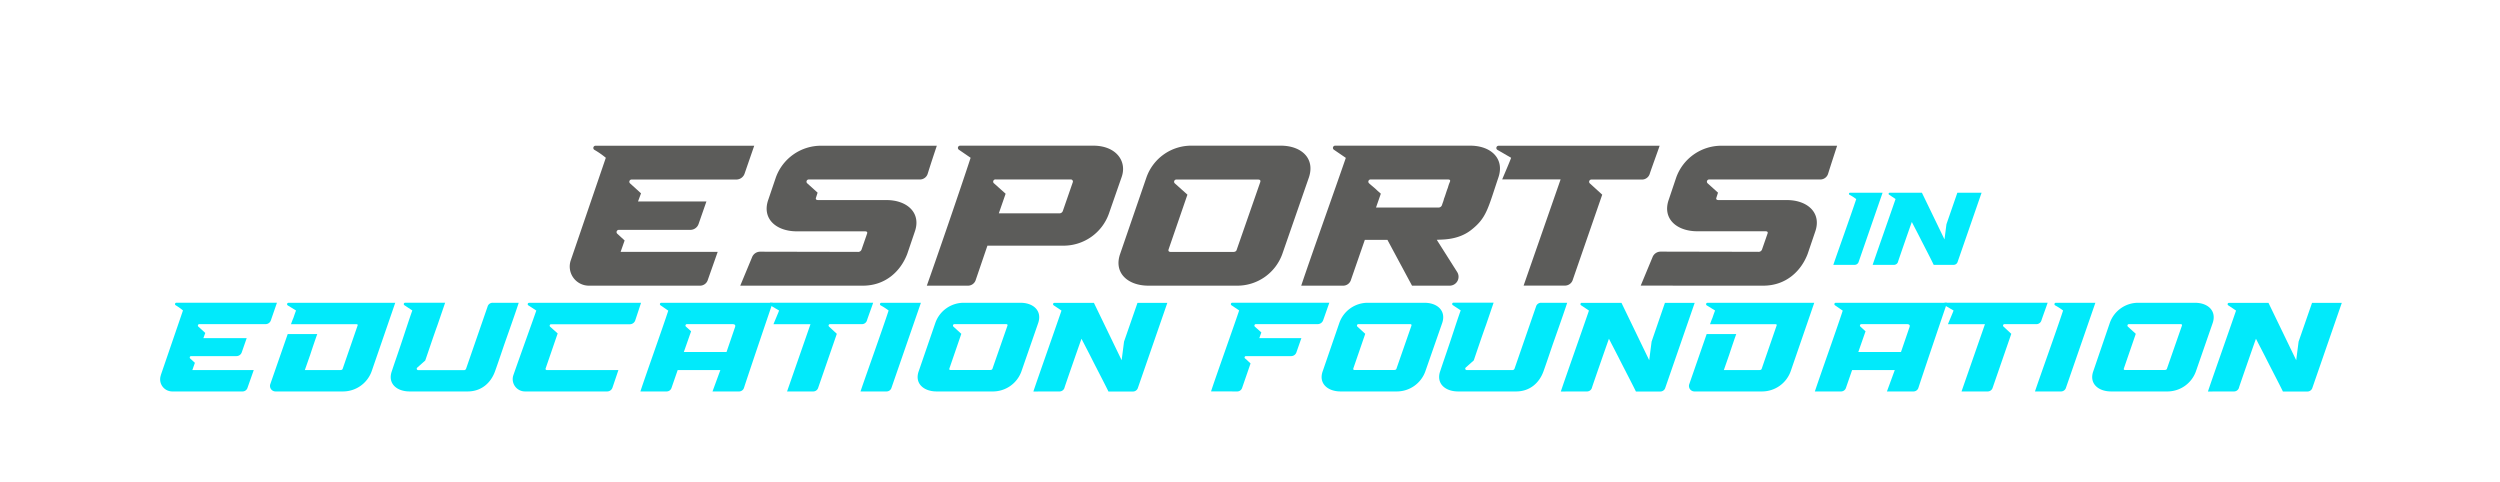
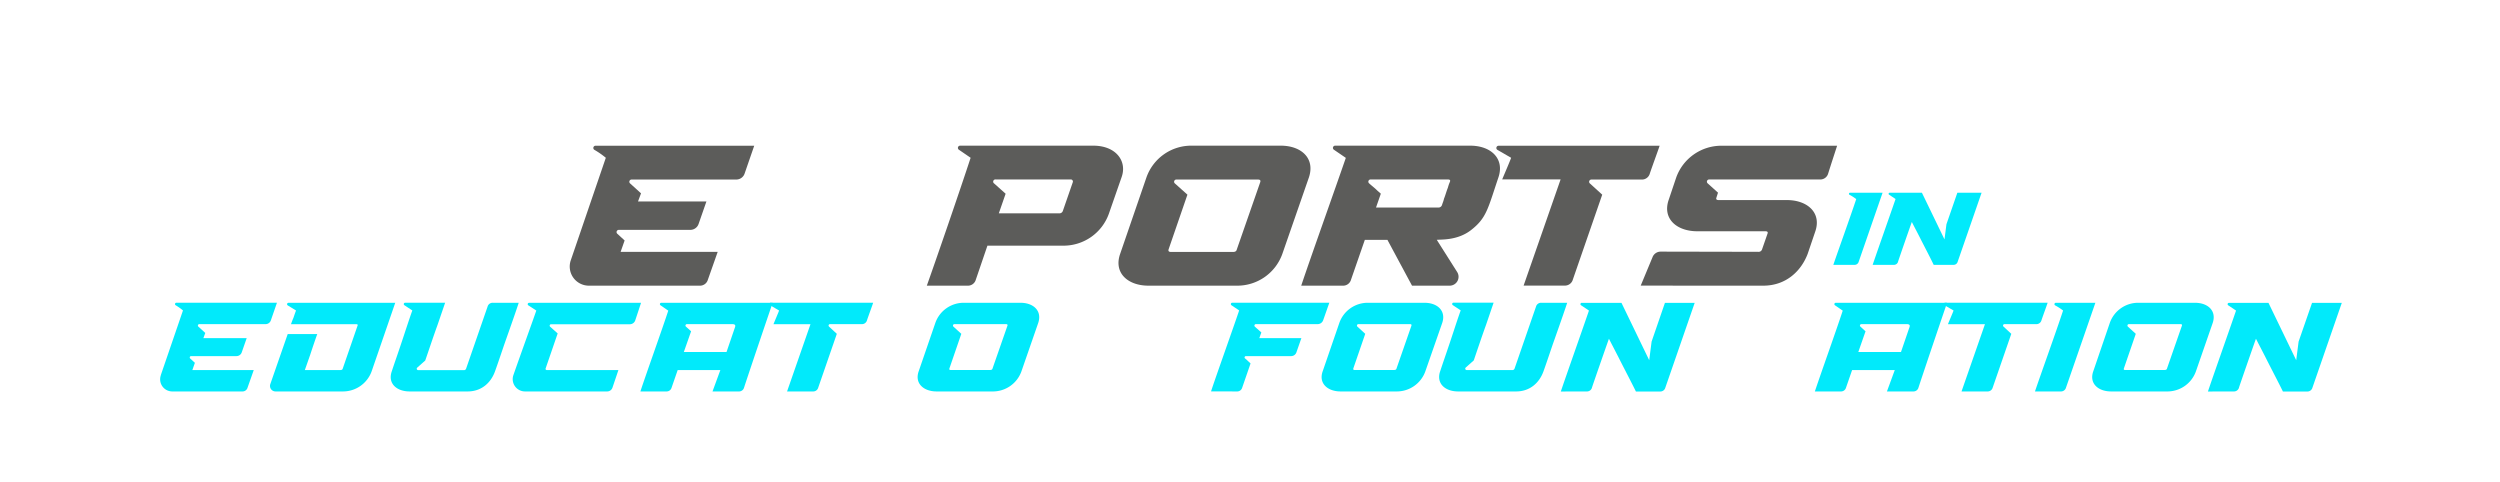
<svg xmlns="http://www.w3.org/2000/svg" id="Layer_1" data-name="Layer 1" viewBox="0 0 1125 217">
  <defs>
    <style>.cls-1{fill:#5c5c5a;}.cls-2{fill:#01eafb;}</style>
  </defs>
  <path class="cls-1" d="M265,128.55h49.77a3.69,3.69,0,0,0,3.78-2.7l4.41-12.51H279.28l1.8-5.13-3.33-3.06a1,1,0,0,1,.72-1.71H310.6a3.94,3.94,0,0,0,3.78-2.7l3.51-10.08H287.11L288.46,87l-4.86-4.41a1,1,0,0,1,.63-1.8H331.3a3.94,3.94,0,0,0,3.78-2.7l4.32-12.51H267.94a1,1,0,0,0-.54,1.8A38.11,38.11,0,0,1,272.62,71l-15.75,46.08A8.61,8.61,0,0,0,265,128.55Z" />
-   <path class="cls-1" d="M388.27,128.55c10.35,0,17.1-6.66,20-14.31l3.33-9.81c3.15-8.64-3.42-14.4-12.69-14.4H368.2c-.9,0-1.26-.36-1-1.08l.72-2.25-4.59-4.14a1,1,0,0,1,.63-1.8h49.77A3.67,3.67,0,0,0,417.52,78c1.44-4.59,2.52-7.83,4.05-12.42H369.73a21.59,21.59,0,0,0-20.61,14.31l-3.33,9.81c-3.15,8.64,3.42,14.4,12.78,14.4h30.6c1,0,1.26.36,1,1.08l-2.43,7a1.63,1.63,0,0,1-1.8,1.17l-43.83-.09a3.91,3.91,0,0,0-3.69,2.52l-5.31,12.78Z" />
  <path class="cls-1" d="M448.12,80.76h33.66a.91.91,0,0,1,1,.72.7.7,0,0,1,0,.45l-4.5,13A1.62,1.62,0,0,1,476.56,96H449.47l3.06-8.82-5.13-4.59A1,1,0,0,1,448.12,80.76Zm-31.05,47.79h18.27a3.69,3.69,0,0,0,3.78-2.7l5.22-15.3h34.2A21.66,21.66,0,0,0,499,96.15l5.67-16.29c2.7-7.29-2.43-14.31-12.69-14.31H432a1,1,0,0,0-.54,1.8L436.78,71C431.74,86.43,420.67,118.47,417.07,128.55Z" />
  <path class="cls-1" d="M525.88,112.17l8.46-24.57-5.58-5a1,1,0,0,1,.72-1.8h36.63c.9,0,1.26.36,1,1.17l-10.53,30.24c-.18.81-.72,1.17-1.71,1.17h-28C526,113.34,525.61,113,525.88,112.17Zm-9.09,16.38h39.78a21.52,21.52,0,0,0,20.52-14.4L589,79.86c2.88-8.55-3.33-14.31-12.69-14.31H536.41a21.38,21.38,0,0,0-20.52,14.31L504.1,114.15C501,122.79,507.52,128.55,516.79,128.55Z" />
  <path class="cls-1" d="M616.87,80.76h34.65c1,0,1.26.36.9,1.17s-.63,1.62-.9,2.61c-.63,1.53-1.08,3.33-1.71,4.86a13,13,0,0,1-.63,2l-.27.81a1.63,1.63,0,0,1-1.8,1.17h-27.9l2.16-6.21c-.63-.63-1.17-1-1.8-1.62-1-1-2.34-2-3.42-3A1,1,0,0,1,616.87,80.76Zm-12.69,47.79a3.69,3.69,0,0,0,3.78-2.7l6.21-17.91h10.17l11.07,20.61h17a4,4,0,0,0,3.33-6.12l-9.18-14.49c1.44-.27,9.09.45,15.3-4.32,7.11-5.49,7.65-9.63,12.42-23.76,2.88-8.46-3.33-14.31-12.69-14.31H600.85a1,1,0,0,0-.63,1.8l5.4,3.69c-4.32,12.6-15.75,44.55-20.07,57.51Z" />
  <path class="cls-1" d="M673.84,67.44,680,71c-.27,1-3.78,9.09-4,9.72h26.28l-16.65,47.79H704a3.69,3.69,0,0,0,3.78-2.7L721,87.6l-5.49-5a1,1,0,0,1,.63-1.8h22.5a3.69,3.69,0,0,0,3.78-2.7c1.17-3.51,3.42-9.54,4.41-12.51H674.29A1,1,0,0,0,673.84,67.44Z" />
  <path class="cls-1" d="M793.45,128.55c10.35,0,17.1-6.66,20-14.31l3.33-9.81c3.15-8.64-3.42-14.4-12.69-14.4H773.38c-.9,0-1.26-.36-1-1.08l.72-2.25-4.59-4.14a1,1,0,0,1,.63-1.8h49.77A3.67,3.67,0,0,0,822.7,78c1.44-4.59,2.52-7.83,4-12.42H774.91A21.59,21.59,0,0,0,754.3,79.86L751,89.67c-3.15,8.64,3.42,14.4,12.78,14.4h30.6c1,0,1.26.36,1,1.08l-2.43,7a1.63,1.63,0,0,1-1.8,1.17l-43.83-.09a3.91,3.91,0,0,0-3.69,2.52l-5.31,12.78Z" />
  <path class="cls-2" d="M72.37,168.91a5.45,5.45,0,0,0,5.13,7.24H109a2.34,2.34,0,0,0,2.4-1.71l2.79-7.92H86.56l1.14-3.25-2.11-1.94a.62.62,0,0,1,.46-1.08h20.34a2.51,2.51,0,0,0,2.4-1.71l2.22-6.38H91.52l.85-2.34L89.29,147a.64.64,0,0,1,.4-1.14H119.5a2.49,2.49,0,0,0,2.39-1.71l2.74-7.93H79.38a.62.62,0,0,0-.34,1.14,25.39,25.39,0,0,1,3.3,2.34l-10,29.18" />
  <path class="cls-2" d="M124.06,176.15h30.2a13.71,13.71,0,0,0,13-9.12l10.6-30.78h-48a.64.64,0,0,0-.34,1.2l3.7,2.28c-.17.4-.68,1.82-1.19,3.36-.4.86-.69,1.71-1.09,2.8H160.3c.63,0,.8.22.57.74l-6.61,19.15c-.11.51-.45.74-1.08.74h-16l2.4-6.84c1.19-3.65,2.56-7.64,3.19-9.35H129.47l-7.81,22.46A2.48,2.48,0,0,0,124.06,176.15Z" />
  <path class="cls-2" d="M184.35,176.15h26.1c6.16,0,10.43-3.82,12.31-9.06s3.37-9.86,4.9-14.19c2.57-7.24,5.3-15.11,5.76-16.65H221.79A2.34,2.34,0,0,0,219.4,138l-9.63,27.82a1,1,0,0,1-1.14.74H188.17a.64.64,0,0,1-.4-1.14l3.59-3.19c1.37-3.94,3.53-10.49,5.53-16l3.42-10H182.36a.61.61,0,0,0-.35,1.14l3.54,2.34c-1.54,4.22-3.71,11.11-5.7,16.93-1.14,3.42-2.34,6.78-3.54,10.43C174.38,172.5,178.42,176.15,184.35,176.15Z" />
  <path class="cls-2" d="M236.21,176.15h37a2.5,2.5,0,0,0,2.4-1.71l2.68-7.92H246a.53.53,0,0,1-.46-.74l5.41-15.73-3.36-3a.64.64,0,0,1,.4-1.14H283.4a2.57,2.57,0,0,0,2.45-1.71l2.62-7.93H238.09a.62.62,0,0,0-.34,1.14l3.59,2.34c-1.2,3.53-7.18,20.06-10.32,29.07A5.53,5.53,0,0,0,236.21,176.15Z" />
  <path class="cls-2" d="M311,149.08,308.7,147a.64.64,0,0,1,.4-1.14h20.46c1.14,0,1.54.45,1.2,1.36l-3.82,11.17H307.73Zm-22.8,27.07h11.63a2.33,2.33,0,0,0,2.39-1.71l2.74-7.92h19.2l-3.53,9.63h11.8a2.33,2.33,0,0,0,2.39-1.71c2.28-7,11.06-32.94,12.88-38.19H297.59a.62.62,0,0,0-.35,1.14l3.48,2.4C298.21,147.54,290.46,169.14,288.18,176.15Z" />
  <path class="cls-2" d="M346.71,137.45l3.88,2.28c-.18.63-2.4,5.76-2.51,6.16h16.64l-10.54,30.26H365.8a2.34,2.34,0,0,0,2.4-1.71l8.37-24.22L373.1,147a.64.64,0,0,1,.4-1.14h14.24a2.34,2.34,0,0,0,2.4-1.71c.74-2.23,2.16-6,2.79-7.93H347A.63.63,0,0,0,346.71,137.45Z" />
-   <path class="cls-2" d="M387.23,176.15H398.8a2.34,2.34,0,0,0,2.39-1.71l13.22-38.19H396.63a.63.63,0,0,0-.28,1.2,26,26,0,0,1,3.53,2.28C396.92,148.79,389.51,169.37,387.23,176.15Z" />
  <path class="cls-2" d="M427.24,165.78l5.35-15.56L429.06,147a.65.65,0,0,1,.45-1.14h23.2c.57,0,.8.22.63.74l-6.67,19.15c-.11.51-.46.74-1.08.74H427.86C427.29,166.52,427.06,166.29,427.24,165.78Zm-5.76,10.37h25.19a13.63,13.63,0,0,0,13-9.12l7.53-21.71c1.82-5.42-2.11-9.07-8-9.07H433.9a13.54,13.54,0,0,0-13,9.07L413.44,167C411.45,172.5,415.61,176.15,421.48,176.15Z" />
-   <path class="cls-2" d="M476.64,176.15a2.34,2.34,0,0,0,2.4-1.71c-.46,1.08,7.41-21.49,7.63-22,1.83,3.59,3.54,6.78,5.13,10,2.74,5.36,5.76,11.17,7,13.74h10.88a2.34,2.34,0,0,0,2.4-1.71l13.22-38.19H511.87l-6.05,17.44-1.08,8.38-12.48-25.82H474.54a.61.61,0,0,0-.35,1.14l3.48,2.34c-3.19,9.35-10.89,31.06-12.65,36.42Z" />
  <path class="cls-2" d="M556.6,176.15a2.33,2.33,0,0,0,2.39-1.71l3.76-10.89-.79-.74c-.52-.45-1-1-1.66-1.48a.6.6,0,0,1,.4-1.08H581a2.49,2.49,0,0,0,2.39-1.71l2.23-6.38H566.69l.91-2.57L564.69,147a.66.66,0,0,1,.46-1.14H592.9a2.64,2.64,0,0,0,2.51-1.71l2.79-7.93H554.55a.63.63,0,0,0-.4,1.14l3.47,2.34c-2.5,7.47-10.82,30.72-12.65,36.42Z" />
  <path class="cls-2" d="M609,165.78l5.36-15.56L610.85,147a.65.65,0,0,1,.46-1.14H634.5c.57,0,.8.22.63.74l-6.67,19.15c-.11.51-.45.74-1.08.74H609.65C609.09,166.52,608.86,166.29,609,165.78Zm-5.76,10.37h25.19a13.64,13.64,0,0,0,13-9.12L649,145.32c1.82-5.42-2.11-9.07-8-9.07H615.7a13.55,13.55,0,0,0-13,9.07L595.24,167C593.24,172.5,597.4,176.15,603.27,176.15Z" />
  <path class="cls-2" d="M656.16,176.15h26.1c6.15,0,10.43-3.82,12.31-9.06s3.36-9.86,4.9-14.19c2.57-7.24,5.3-15.11,5.76-16.65H693.6a2.33,2.33,0,0,0-2.39,1.71l-9.63,27.82a1,1,0,0,1-1.14.74H660a.64.64,0,0,1-.4-1.14l3.59-3.19c1.36-3.94,3.53-10.49,5.53-16l3.41-10h-18a.61.61,0,0,0-.34,1.14l3.53,2.34c-1.54,4.22-3.7,11.11-5.7,16.93-1.14,3.42-2.33,6.78-3.53,10.43C646.18,172.5,650.23,176.15,656.16,176.15Z" />
  <path class="cls-2" d="M714,176.15a2.32,2.32,0,0,0,2.39-1.71c-.45,1.08,7.41-21.49,7.64-22,1.82,3.59,3.53,6.78,5.13,10,2.74,5.36,5.76,11.17,7,13.74H747a2.33,2.33,0,0,0,2.39-1.71l13.22-38.19H749.22l-6,17.44-1.08,8.38-12.48-25.82H711.89a.6.6,0,0,0-.34,1.14l3.48,2.34c-3.2,9.35-10.89,31.06-12.66,36.42Z" />
-   <path class="cls-2" d="M762.61,176.15h30.21a13.7,13.7,0,0,0,13-9.12l10.6-30.78h-48a.64.64,0,0,0-.34,1.2l3.71,2.28c-.17.4-.69,1.82-1.2,3.36-.4.86-.68,1.71-1.08,2.8h29.35c.62,0,.8.22.57.74l-6.61,19.15c-.12.51-.46.74-1.09.74h-16l2.39-6.84c1.2-3.65,2.56-7.64,3.19-9.35H768l-7.8,22.46A2.47,2.47,0,0,0,762.61,176.15Z" />
  <path class="cls-2" d="M839.49,149.08,837.21,147a.64.64,0,0,1,.4-1.14h20.46c1.14,0,1.54.45,1.2,1.36l-3.82,11.17H836.24Zm-22.8,27.07h11.63a2.33,2.33,0,0,0,2.39-1.71l2.74-7.92h19.2l-3.53,9.63h11.8a2.33,2.33,0,0,0,2.39-1.71c2.28-7,11.06-32.94,12.88-38.19H826.1a.62.62,0,0,0-.35,1.14l3.48,2.4C826.72,147.54,819,169.14,816.69,176.15Z" />
  <path class="cls-2" d="M875.22,137.45l3.88,2.28c-.18.63-2.4,5.76-2.51,6.16h16.64l-10.54,30.26h11.62a2.34,2.34,0,0,0,2.4-1.71l8.37-24.22L901.61,147a.64.64,0,0,1,.4-1.14h14.24a2.34,2.34,0,0,0,2.4-1.71c.74-2.23,2.16-6,2.79-7.93H875.5A.63.63,0,0,0,875.22,137.45Z" />
  <path class="cls-2" d="M915.74,176.15h11.57a2.34,2.34,0,0,0,2.39-1.71l13.22-38.19H925.14a.63.63,0,0,0-.28,1.2,26,26,0,0,1,3.53,2.28C925.43,148.79,918,169.37,915.74,176.15Z" />
  <path class="cls-2" d="M955.75,165.78l5.35-15.56L957.57,147a.65.65,0,0,1,.45-1.14h23.2c.57,0,.8.22.63.74l-6.67,19.15c-.11.51-.46.74-1.08.74H956.37C955.8,166.52,955.57,166.29,955.75,165.78ZM950,176.15h25.19a13.63,13.63,0,0,0,13-9.12l7.53-21.71c1.82-5.42-2.11-9.07-8-9.07H962.41a13.54,13.54,0,0,0-13,9.07L942,167C940,172.5,944.12,176.15,950,176.15Z" />
  <path class="cls-2" d="M1005.15,176.15a2.34,2.34,0,0,0,2.4-1.71c-.46,1.08,7.41-21.49,7.63-22,1.83,3.59,3.54,6.78,5.13,10,2.74,5.36,5.76,11.17,7,13.74h10.88a2.34,2.34,0,0,0,2.4-1.71l13.22-38.19h-13.39l-6.05,17.44-1.08,8.38-12.48-25.82h-17.72a.61.61,0,0,0-.35,1.14l3.48,2.34c-3.19,9.35-10.89,31.06-12.65,36.42Z" />
  <path class="cls-2" d="M852.12,119.18a1.91,1.91,0,0,0,2-1.39c-.37.88,6-17.48,6.21-17.9,1.48,2.92,2.88,5.52,4.17,8.12,2.23,4.35,4.69,9.08,5.66,11.17H879a1.89,1.89,0,0,0,1.95-1.39l10.76-31.06h-10.9l-4.91,14.18-.88,6.82-10.16-21H850.41a.49.49,0,0,0-.28.92L853,89.56c-2.6,7.6-8.86,25.26-10.3,29.62Z" />
  <path class="cls-2" d="M825,119.18h9.41a1.91,1.91,0,0,0,2-1.39l10.75-31.06H832.66a.51.51,0,0,0-.23,1,20.75,20.75,0,0,1,2.87,1.86C832.89,96.93,826.86,113.66,825,119.18Z" />
</svg>